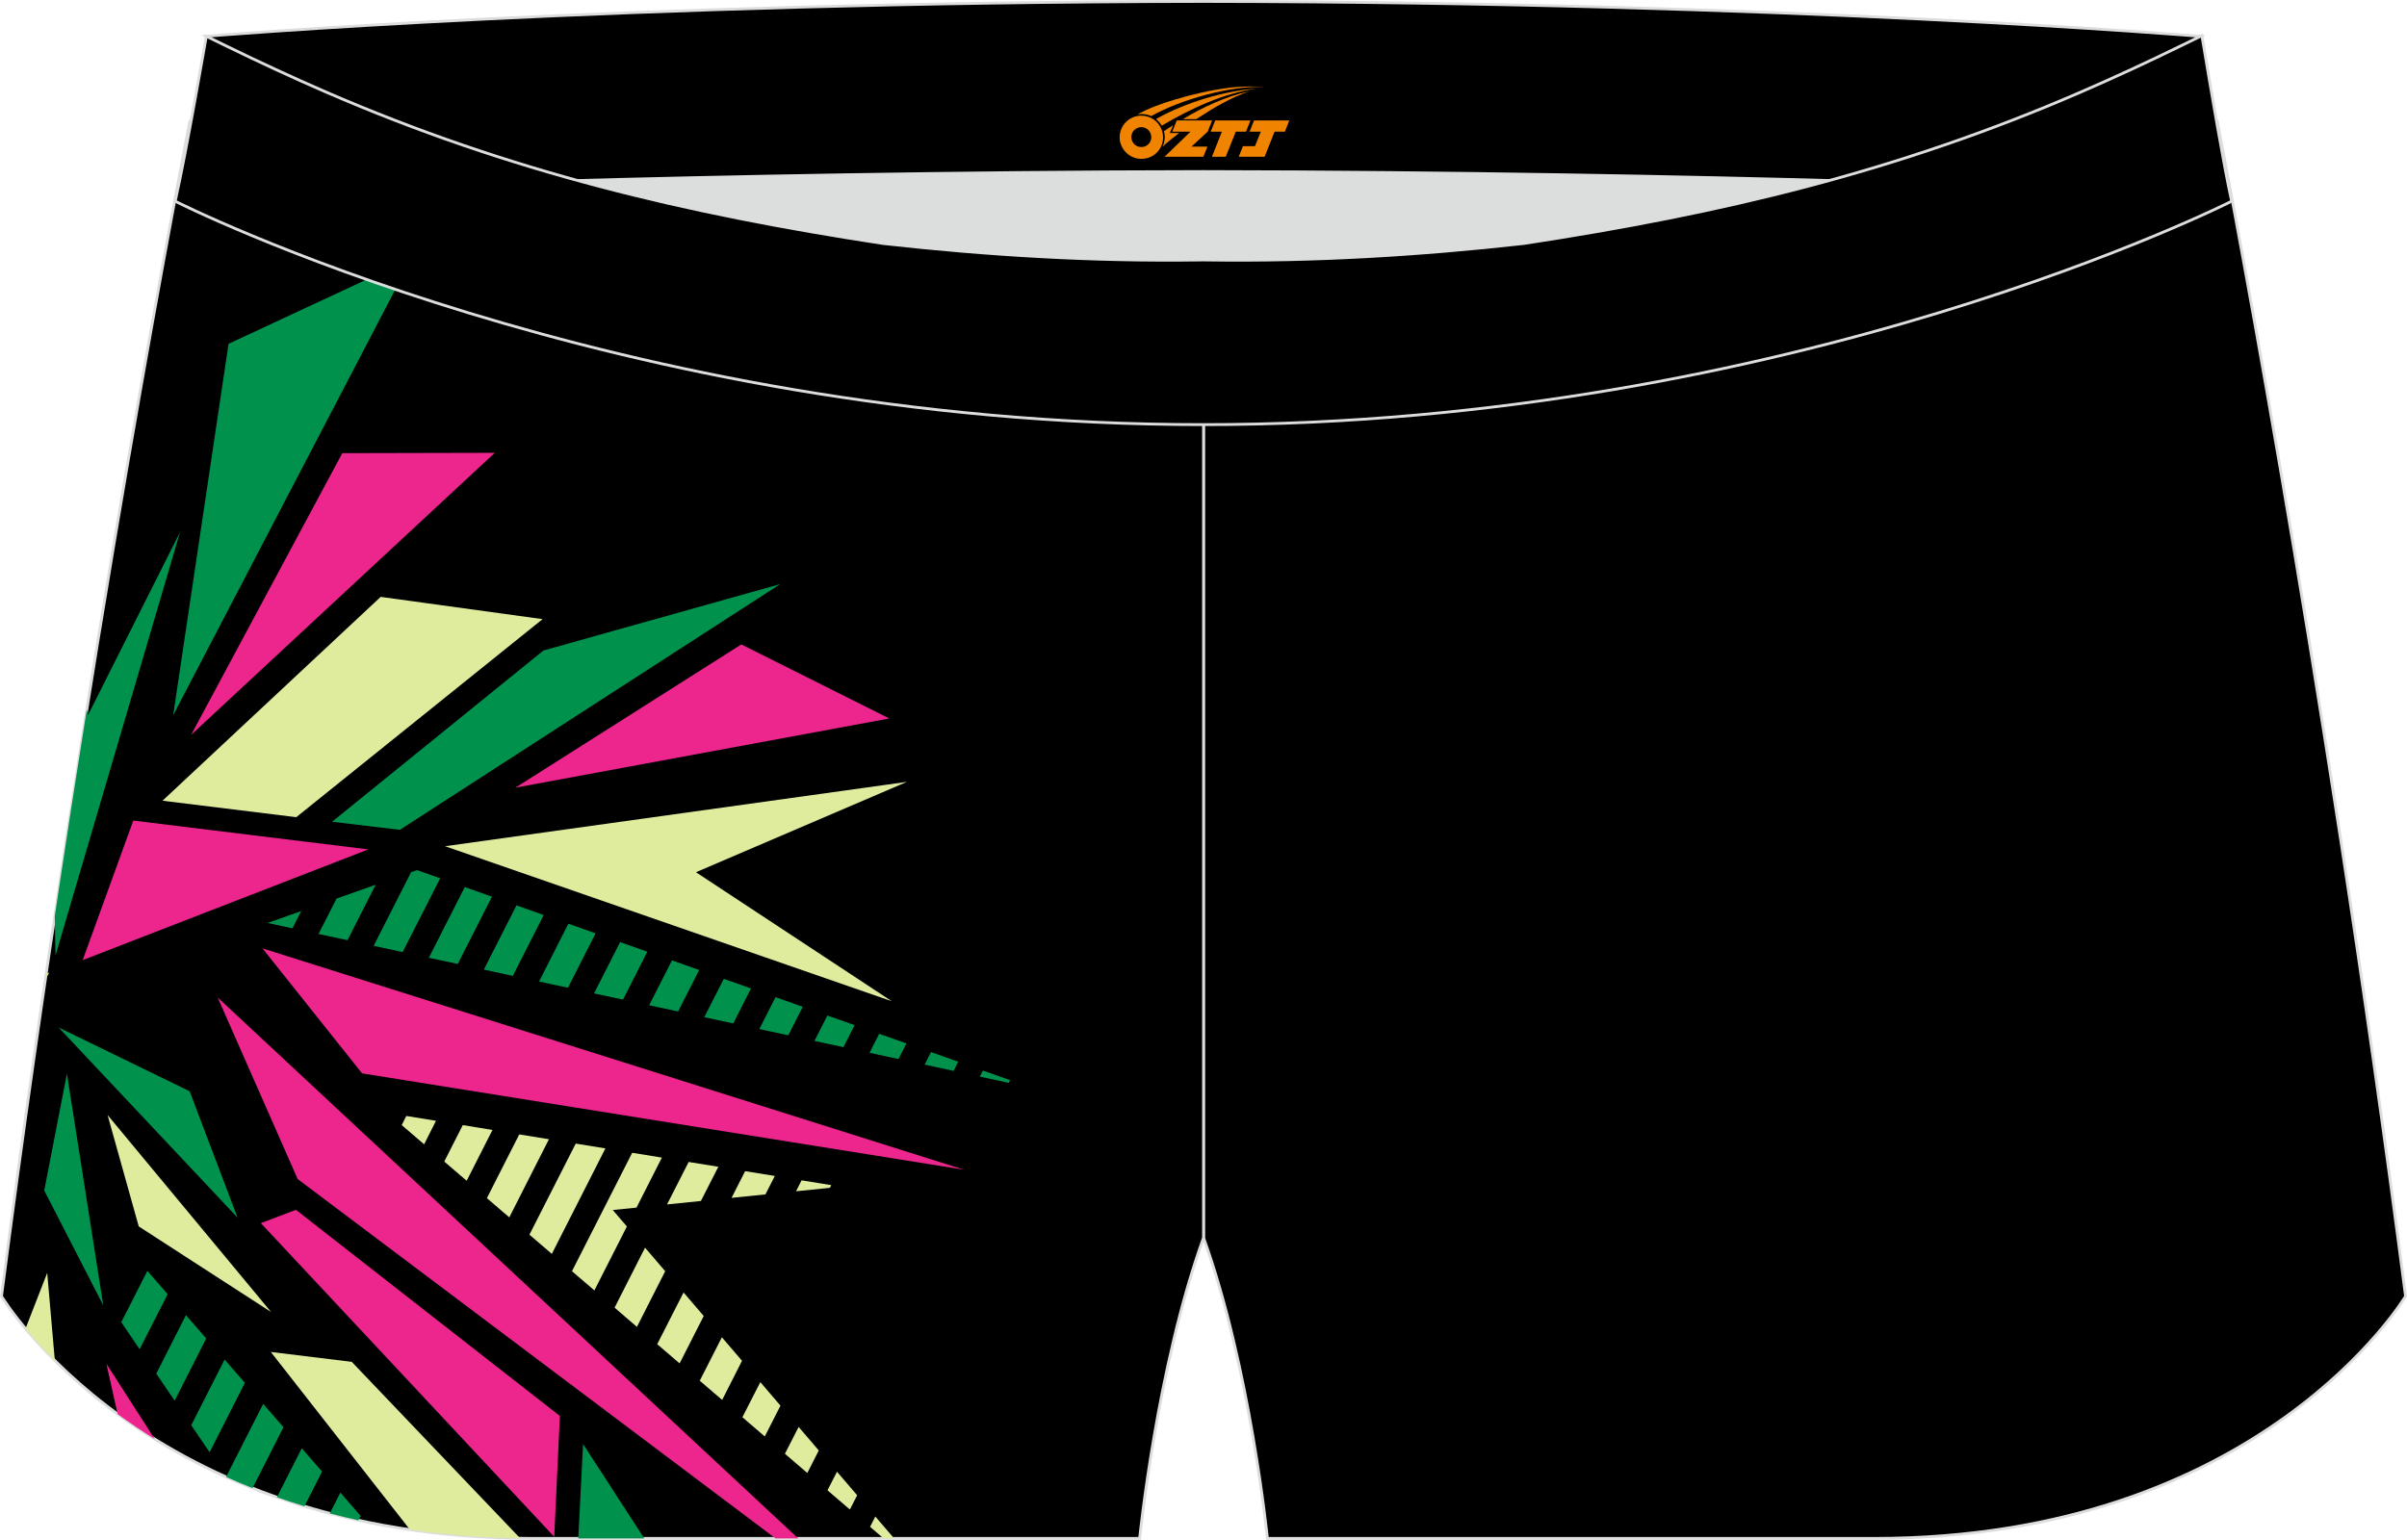
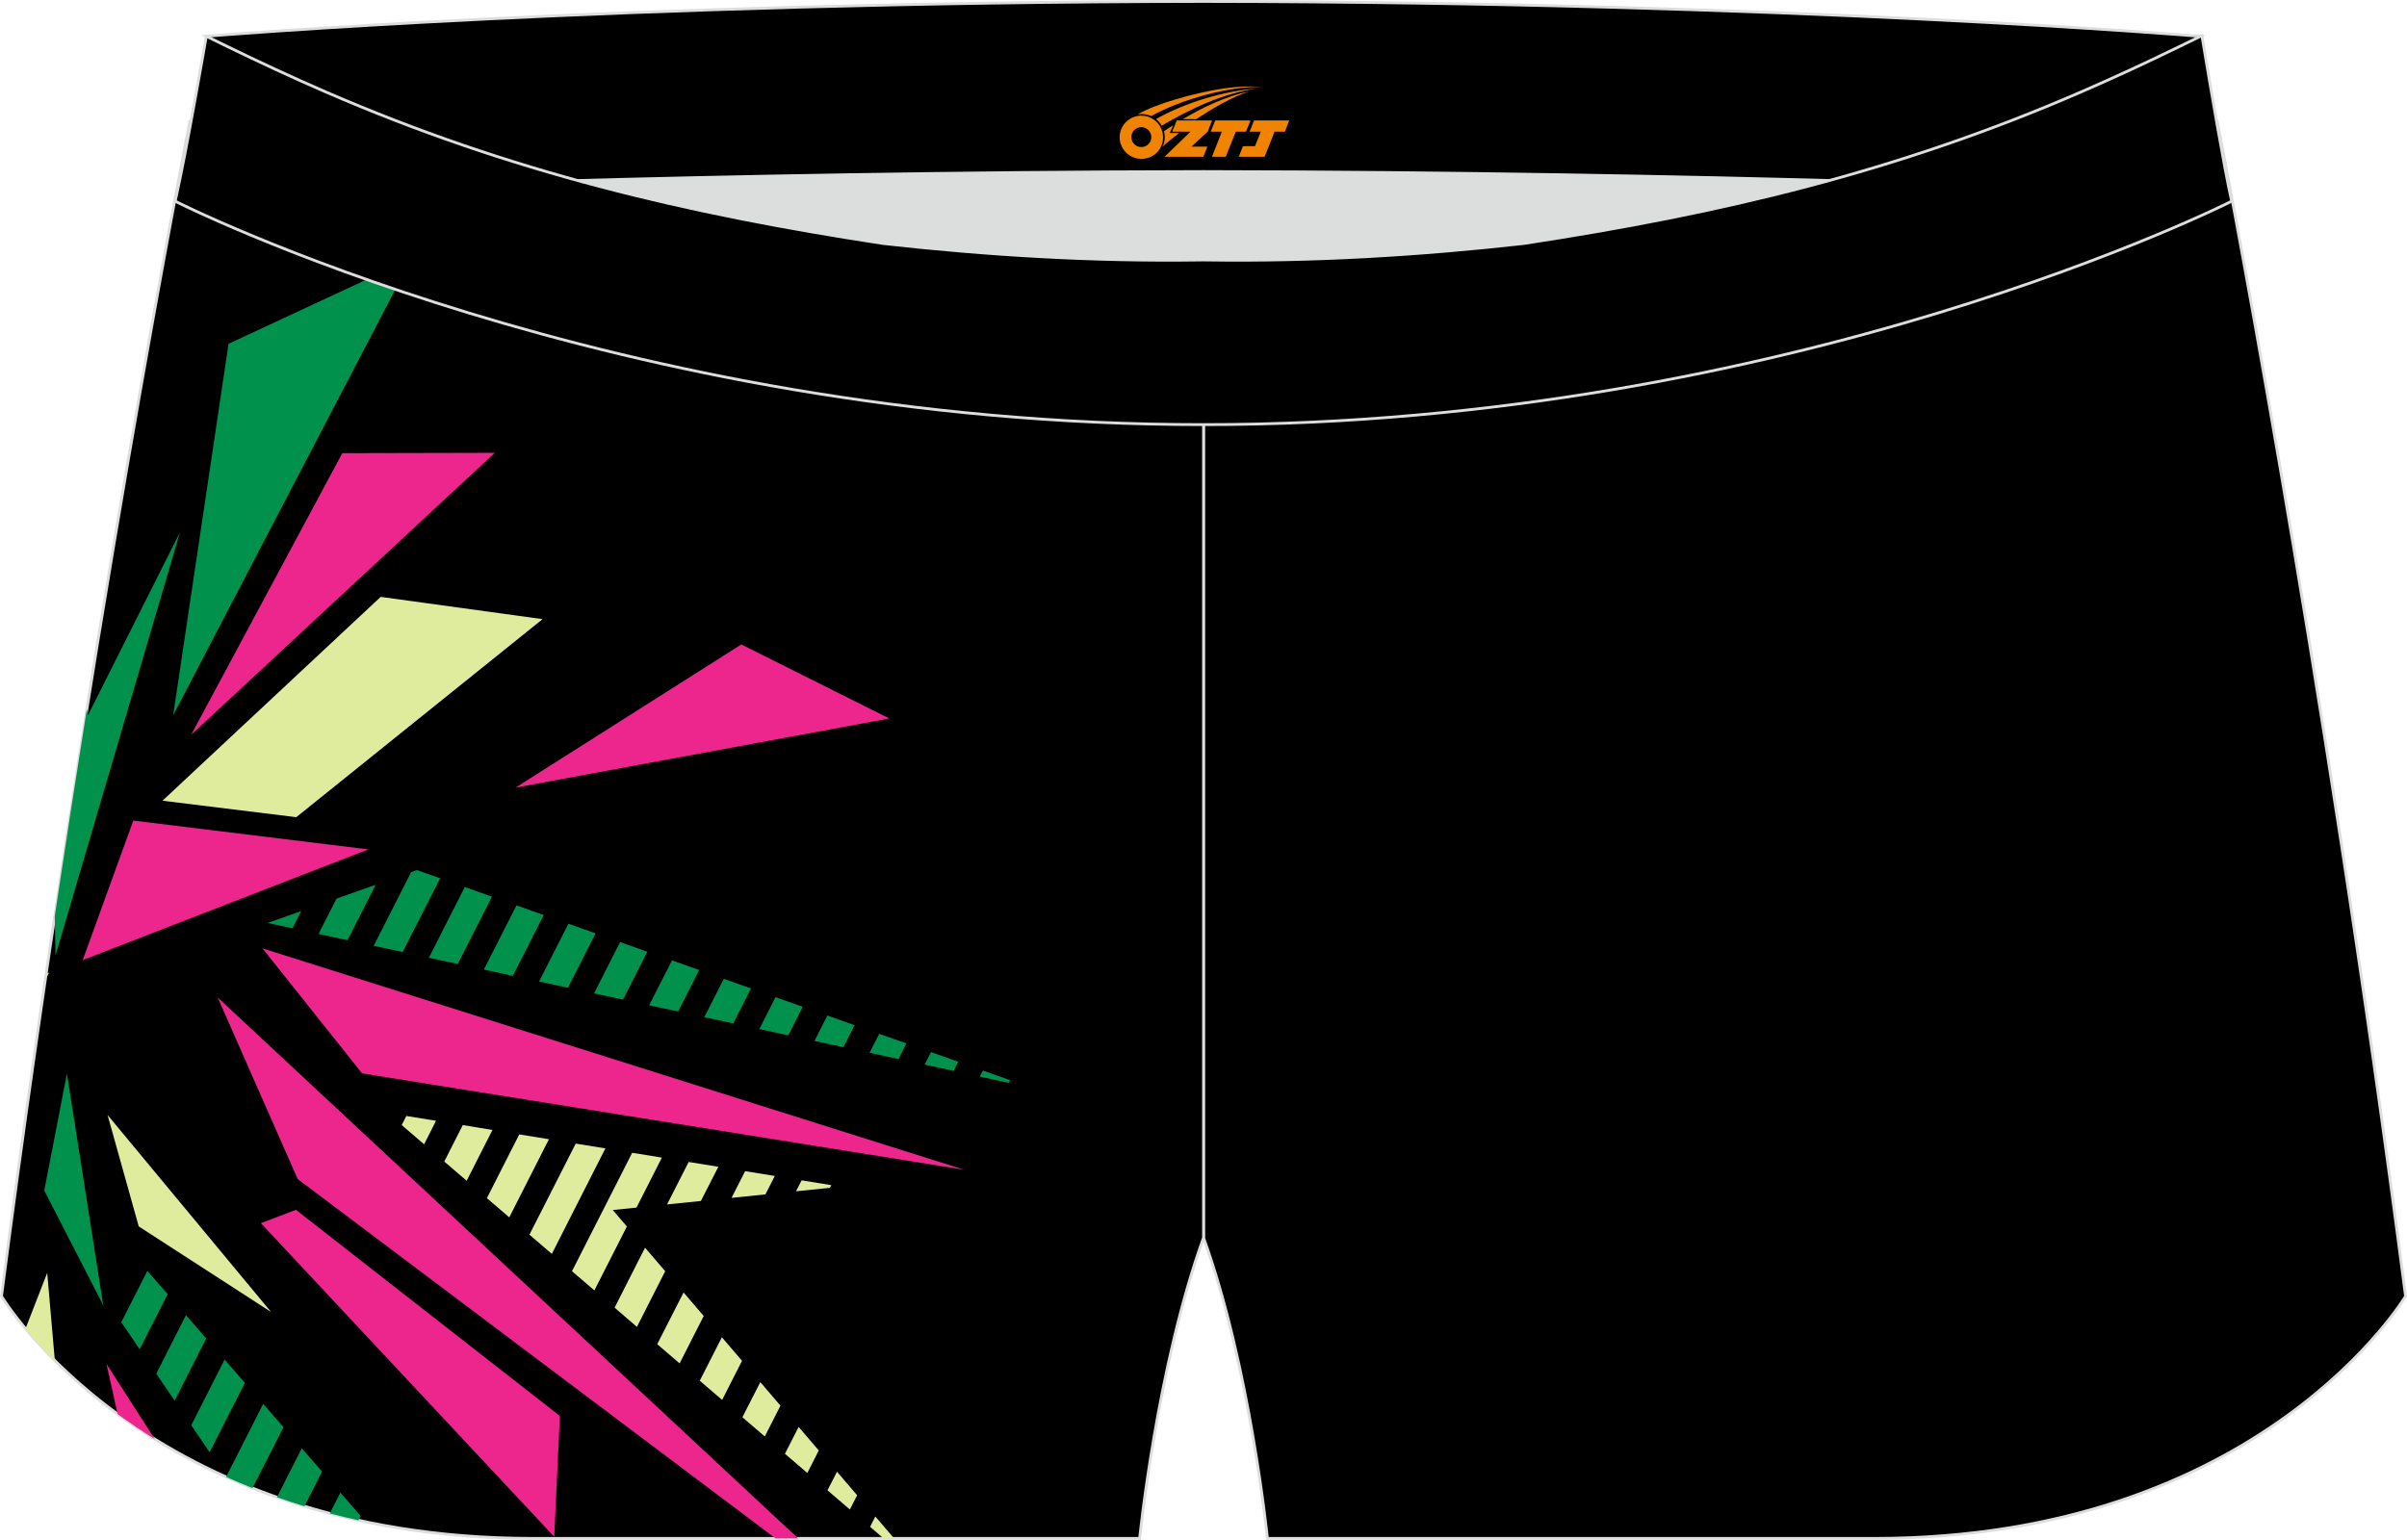
<svg xmlns="http://www.w3.org/2000/svg" version="1.1" id="图层_1" x="0px" y="0px" width="340.57px" height="217.94px" viewBox="0 0 340.57 217.94" enable-background="new 0 0 340.57 217.94" xml:space="preserve">
  <g>
    <path fill="#000001" stroke="#DCDDDD" stroke-width="0.4" stroke-miterlimit="22.926" d="M217.19,46.25   c38.19-5.81,64.25-13.27,96.54-29.03c0,0,14.83,75.21,26.64,166.24c0,0-20.45,34.28-75.19,34.28s-85.85,0-85.85,0   s-2.44-24.27-9.04-42.56V60.11l0.44-11.42l-0.44,11.42V48.68C186.03,48.88,201.66,47.99,217.19,46.25z" />
    <path fill="#DCDDDD" d="M217.19,46.25c32.31-4.91,55.94-11.01,82-22.32c-85.24-3.77-172.56-3.77-257.8,0   c26.06,11.3,49.69,17.4,82,22.32C152.9,49.57,187.67,49.57,217.19,46.25z" />
    <path fill="#000001" stroke="#DCDDDD" stroke-width="0.4" stroke-miterlimit="22.926" d="M123.39,46.25   C85.2,40.44,59.14,32.98,26.85,17.22c0,0-14.83,75.21-26.64,166.24c0,0,20.45,34.28,75.19,34.28s85.85,0,85.85,0   s2.44-24.27,9.04-42.56V60.11l-0.44-11.42l0.44,11.42V48.68C154.54,48.88,138.91,47.99,123.39,46.25z" />
    <g>
      <path fill="#00924D" d="M12.28,100.41l0.17,0.82l-4.6,34.02l17.62-59.93l-13.02,25.9l-4.6,34.02l-0.1-5.6    C9.28,119.43,10.8,109.64,12.28,100.41z" />
      <polygon fill="#DFEC9D" points="6.54,137.79 6.43,138.52 6.97,137.67   " />
      <polygon fill="#DFEC9D" points="76.77,87.63 41.92,115.66 22.99,113.33 53.86,84.48   " />
      <polygon fill="#ED268D" points="70.01,64.09 27.04,104.01 48.43,64.14   " />
      <polygon fill="#00924D" points="58.21,36.61 24.5,101.24 32.34,48.66   " />
      <polygon fill="#ED268D" points="52.12,120.22 18.86,116.14 11.7,135.89   " />
-       <polygon fill="#00924D" points="46.98,116.31 56.58,117.45 110.4,82.67 76.89,92.07   " />
      <polygon fill="#ED268D" points="104.89,91.21 72.94,111.48 125.83,101.69   " />
-       <polygon fill="#DFEC9D" points="128.32,110.66 62.97,119.77 126.18,141.71 98.47,123.45   " />
      <path fill="#00924D" d="M142.73,153.26l-4.1-0.88l0.44-0.86l3.85,1.36L142.73,153.26L142.73,153.26z M134.93,151.57l-4.1-0.89    l0.9-1.77l3.85,1.36L134.93,151.57L134.93,151.57z M127.13,149.89l-4.1-0.88l1.37-2.69l3.85,1.36L127.13,149.89L127.13,149.89z     M119.34,148.21l-4.1-0.88l1.83-3.6l3.85,1.37L119.34,148.21L119.34,148.21z M111.54,146.53l-4.1-0.88l2.29-4.52l3.85,1.37    L111.54,146.53L111.54,146.53z M103.75,144.85l-4.1-0.88l2.76-5.43l3.85,1.36L103.75,144.85L103.75,144.85z M95.95,143.16    l-4.1-0.88l3.23-6.35l3.85,1.36L95.95,143.16L95.95,143.16z M88.15,141.48l-4.1-0.88l3.69-7.26l3.85,1.36L88.15,141.48    L88.15,141.48z M80.36,139.8l3.91-7.7l-3.85-1.36l-4.15,8.18L80.36,139.8L80.36,139.8z M72.56,138.12l-4.1-0.89l4.62-9.09    l3.85,1.37L72.56,138.12L72.56,138.12z M64.77,136.43l4.84-9.52l-3.85-1.36l-5.08,10.01L64.77,136.43L64.77,136.43z M56.97,134.75    l-4.1-0.88l5.3-10.43l0.83-0.29l3.28,1.16L56.97,134.75L56.97,134.75z M49.17,133.07l3.99-7.85l-5.54,1.96l-2.55,5.01    L49.17,133.07L49.17,133.07z M41.38,131.39l-3.52-0.76l4.76-1.68L41.38,131.39z" />
      <polygon fill="#ED268D" points="136.41,165.56 37.14,134.23 51.23,151.92   " />
      <path fill="#DFEC9D" d="M117.62,167.74l-4.2-0.68l-0.79,1.55l4.79-0.49L117.62,167.74L117.62,167.74z M125.02,217.74h1.49    l-2.66-3.1l-0.74,1.46L125.02,217.74L125.02,217.74z M109.63,166.44l-4.2-0.68l-1.92,3.78l4.79-0.49L109.63,166.44L109.63,166.44z     M101.64,165.14l-4.2-0.68l-3.06,6.01l4.79-0.49L101.64,165.14L101.64,165.14z M93.65,163.84l-4.2-0.68l-8.52,16.76l3.17,2.72    l4.6-9.05l-2-2.33l3.36-0.34L93.65,163.84L93.65,163.84z M86.96,185.08l4.31-8.49l2.85,3.33l-4,7.88L86.96,185.08L86.96,185.08z     M92.99,190.25l3.17,2.72l3.41-6.71l-2.85-3.33L92.99,190.25L92.99,190.25z M99.01,195.42l3.13-6.15l2.85,3.33l-2.81,5.54    L99.01,195.42L99.01,195.42z M105.04,200.59l3.17,2.72l2.22-4.36l-2.85-3.33L105.04,200.59L105.04,200.59z M111.06,205.76    l3.17,2.72l1.62-3.19l-2.85-3.33L111.06,205.76L111.06,205.76z M117.08,210.93l3.17,2.72l1.03-2.02l-2.85-3.33L117.08,210.93    L117.08,210.93z M85.66,162.54l-7.58,14.93l-3.17-2.72l6.55-12.89L85.66,162.54L85.66,162.54z M77.67,161.24l-4.2-0.68l-4.58,9.02    l3.17,2.72L77.67,161.24L77.67,161.24z M69.68,159.93l-3.65,7.19l-3.17-2.72l2.62-5.16L69.68,159.93L69.68,159.93z M61.69,158.63    l-4.2-0.68l-0.65,1.29l3.17,2.72L61.69,158.63z" />
-       <polygon fill="#00924D" points="33.62,172.35 8.29,145.42 26.83,154.45   " />
      <polygon fill="#ED268D" points="30.8,141.18 42.12,166.88 109.73,217.74 112.94,217.74   " />
      <polygon fill="#ED268D" points="79.22,200.41 78.42,217.51 36.91,173.12 41.87,171.23   " />
-       <polygon fill="#00924D" points="82.5,204.38 81.82,217.74 91.16,217.74   " />
-       <path fill="#DFEC9D" d="M58,216.5l-19.68-25.15l11.45,1.4l23.83,24.97C68.04,217.64,62.85,217.21,58,216.5z" />
      <polygon fill="#DFEC9D" points="38.36,185.7 19.63,173.58 15.22,157.81   " />
      <path fill="#00924D" d="M32.04,209.06c1.19,0.54,2.42,1.06,3.69,1.56l4.38-8.62l-2.87-3.3L32,209.01L32.04,209.06L32.04,209.06z     M39.18,211.91l3.52-6.93l2.87,3.3l-2.49,4.91C41.74,212.78,40.44,212.35,39.18,211.91L39.18,211.91z M46.66,214.2    c1.32,0.35,2.67,0.67,4.05,0.98l0.32-0.62l-2.87-3.3L46.66,214.2L46.66,214.2z M34.65,195.72l-4.99,9.83l-2.6-3.83l4.72-9.29    L34.65,195.72L34.65,195.72z M29.18,189.44l-2.87-3.3l-4.2,8.28l2.6,3.83L29.18,189.44L29.18,189.44z M23.72,183.17l-3.96,7.8    l-2.6-3.83l3.69-7.27L23.72,183.17z" />
      <path fill="#ED268D" d="M21.9,203.68l-6.84-10.64l1.58,7.1C18.26,201.32,20.01,202.51,21.9,203.68z" />
      <path fill="#DFEC9D" d="M6.68,180.16l1.08,12.41c-1.67-1.66-3.05-3.2-4.15-4.52L6.68,180.16z" />
      <polygon fill="#00924D" points="14.61,184.75 6.26,168.5 9.47,151.95   " />
    </g>
    <path fill="#000001" stroke="#DCDDDD" stroke-width="0.4" stroke-miterlimit="22.926" d="M41.39,26.9c0,0,57.06-2.52,128.9-2.62   c71.84,0.1,128.9,2.62,128.9,2.62c4.74-2.06,7.2-19.34,12.17-21.76c0,0-58.03-4.85-141.07-4.94C87.25,0.29,29.19,5.13,29.19,5.13   C34.17,7.56,36.65,24.84,41.39,26.9z" />
    <path fill="#000001" stroke="#DCDDDD" stroke-width="0.4" stroke-miterlimit="22.926" d="M124.94,34.46   c14.85,1.66,29.79,2.55,44.73,2.34l0.61-0.01l0.61,0.01c14.95,0.21,29.88-0.68,44.73-2.34c28.02-4.27,52.81-10.15,78.82-21.44   c4.73-2.05,9.42-4.23,14.05-6.49l3.06-1.49c1.29,7.74,3.2,18.96,4.21,23.44c0,0-62.32,31.65-145.5,31.62   C87.11,60.13,24.79,28.48,24.79,28.48c1.61-7.14,4.4-23.35,4.4-23.35l0.29,0.14l2.58,1.26c4.64,2.26,9.32,4.44,14.05,6.49   C72.14,24.31,96.92,30.19,124.94,34.46z" />
  </g>
  <g id="图层_x0020_1">
    <path fill="#F08300" d="M158.6,20.45c0.416,1.136,1.472,1.984,2.752,2.032c0.144,0,0.304,0,0.448-0.016h0.016   c0.016,0,0.064,0,0.128-0.016c0.032,0,0.048-0.016,0.08-0.016c0.064-0.016,0.144-0.032,0.224-0.048c0.016,0,0.016,0,0.032,0   c0.192-0.048,0.4-0.112,0.576-0.208c0.192-0.096,0.4-0.224,0.608-0.384c0.672-0.56,1.104-1.408,1.104-2.352   c0-0.224-0.032-0.448-0.08-0.672l0,0C164.44,18.57,164.39,18.4,164.31,18.22C163.84,17.13,162.76,16.37,161.49,16.37C159.8,16.37,158.42,17.74,158.42,19.44C158.42,19.79,158.48,20.13,158.6,20.45L158.6,20.45L158.6,20.45z M162.9,19.47L162.9,19.47C162.87,20.25,162.21,20.85,161.43,20.81C160.64,20.78,160.05,20.13,160.08,19.34c0.032-0.784,0.688-1.376,1.472-1.344   C162.32,18.03,162.93,18.7,162.9,19.47L162.9,19.47z" />
    <polygon fill="#F08300" points="176.93,17.05 ,176.29,18.64 ,174.85,18.64 ,173.43,22.19 ,171.48,22.19 ,172.88,18.64 ,171.3,18.64    ,171.94,17.05" />
    <path fill="#F08300" d="M178.9,12.32c-1.008-0.096-3.024-0.144-5.056,0.112c-2.416,0.304-5.152,0.912-7.616,1.664   C164.18,14.7,162.31,15.42,160.96,16.19C161.16,16.16,161.35,16.14,161.54,16.14c0.48,0,0.944,0.112,1.36,0.288   C167,14.11,174.2,12.06,178.9,12.32L178.9,12.32L178.9,12.32z" />
    <path fill="#F08300" d="M164.37,17.79c4-2.368,8.88-4.672,13.488-5.248c-4.608,0.288-10.224,2-14.288,4.304   C163.89,17.1,164.16,17.42,164.37,17.79C164.37,17.79,164.37,17.79,164.37,17.79z" />
    <polygon fill="#F08300" points="182.42,17.05 ,181.8,18.64 ,180.34,18.64 ,178.93,22.19 ,178.47,22.19 ,176.96,22.19 ,175.27,22.19    ,175.86,20.69 ,177.57,20.69 ,178.39,18.64 ,176.8,18.64 ,177.44,17.05" />
    <polygon fill="#F08300" points="171.51,17.05 ,170.87,18.64 ,168.58,20.75 ,170.84,20.75 ,170.26,22.19 ,164.77,22.19 ,168.44,18.64    ,165.86,18.64 ,166.5,17.05" />
    <path fill="#F08300" d="M176.79,12.91c-3.376,0.752-6.464,2.192-9.424,3.952h1.888C171.68,15.29,174.02,13.86,176.79,12.91z    M165.99,17.73C165.36,18.11,165.3,18.16,164.69,18.57c0.064,0.256,0.112,0.544,0.112,0.816c0,0.496-0.112,0.976-0.32,1.392   c0.176-0.16,0.32-0.304,0.432-0.4c0.272-0.24,0.768-0.64,1.6-1.296l0.32-0.256H165.51l0,0L165.99,17.73L165.99,17.73L165.99,17.73z" />
  </g>
</svg>